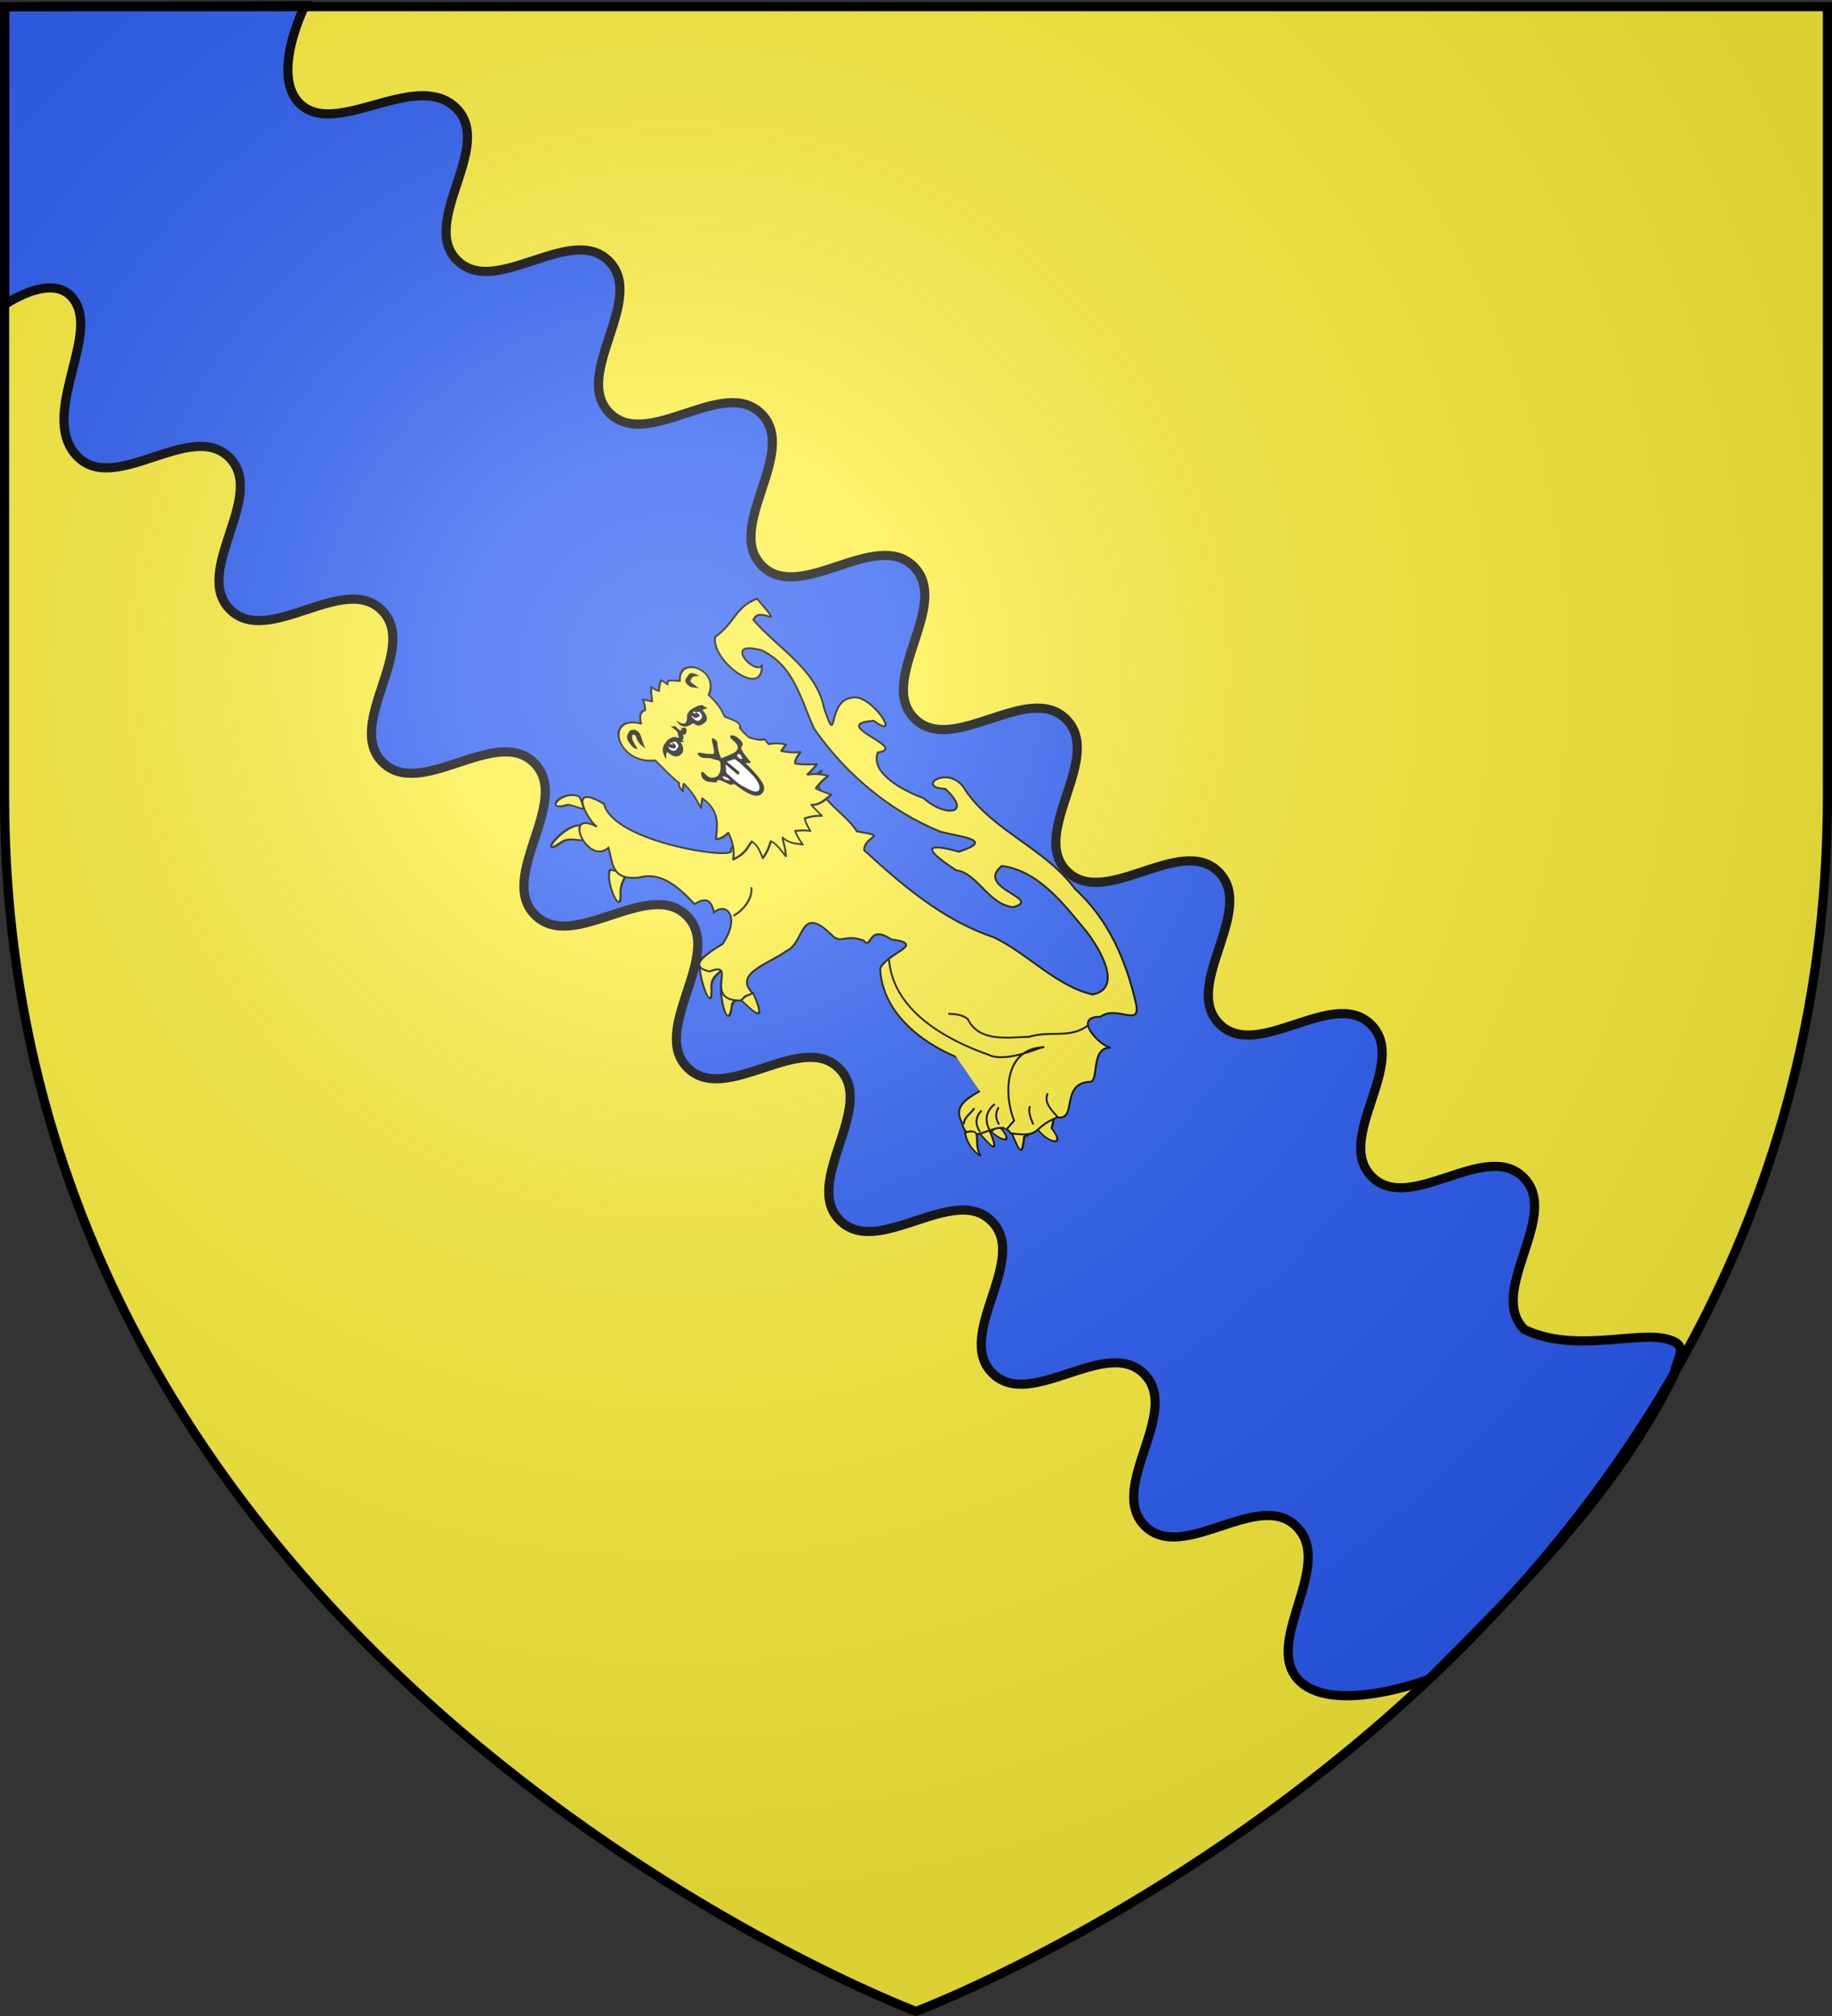
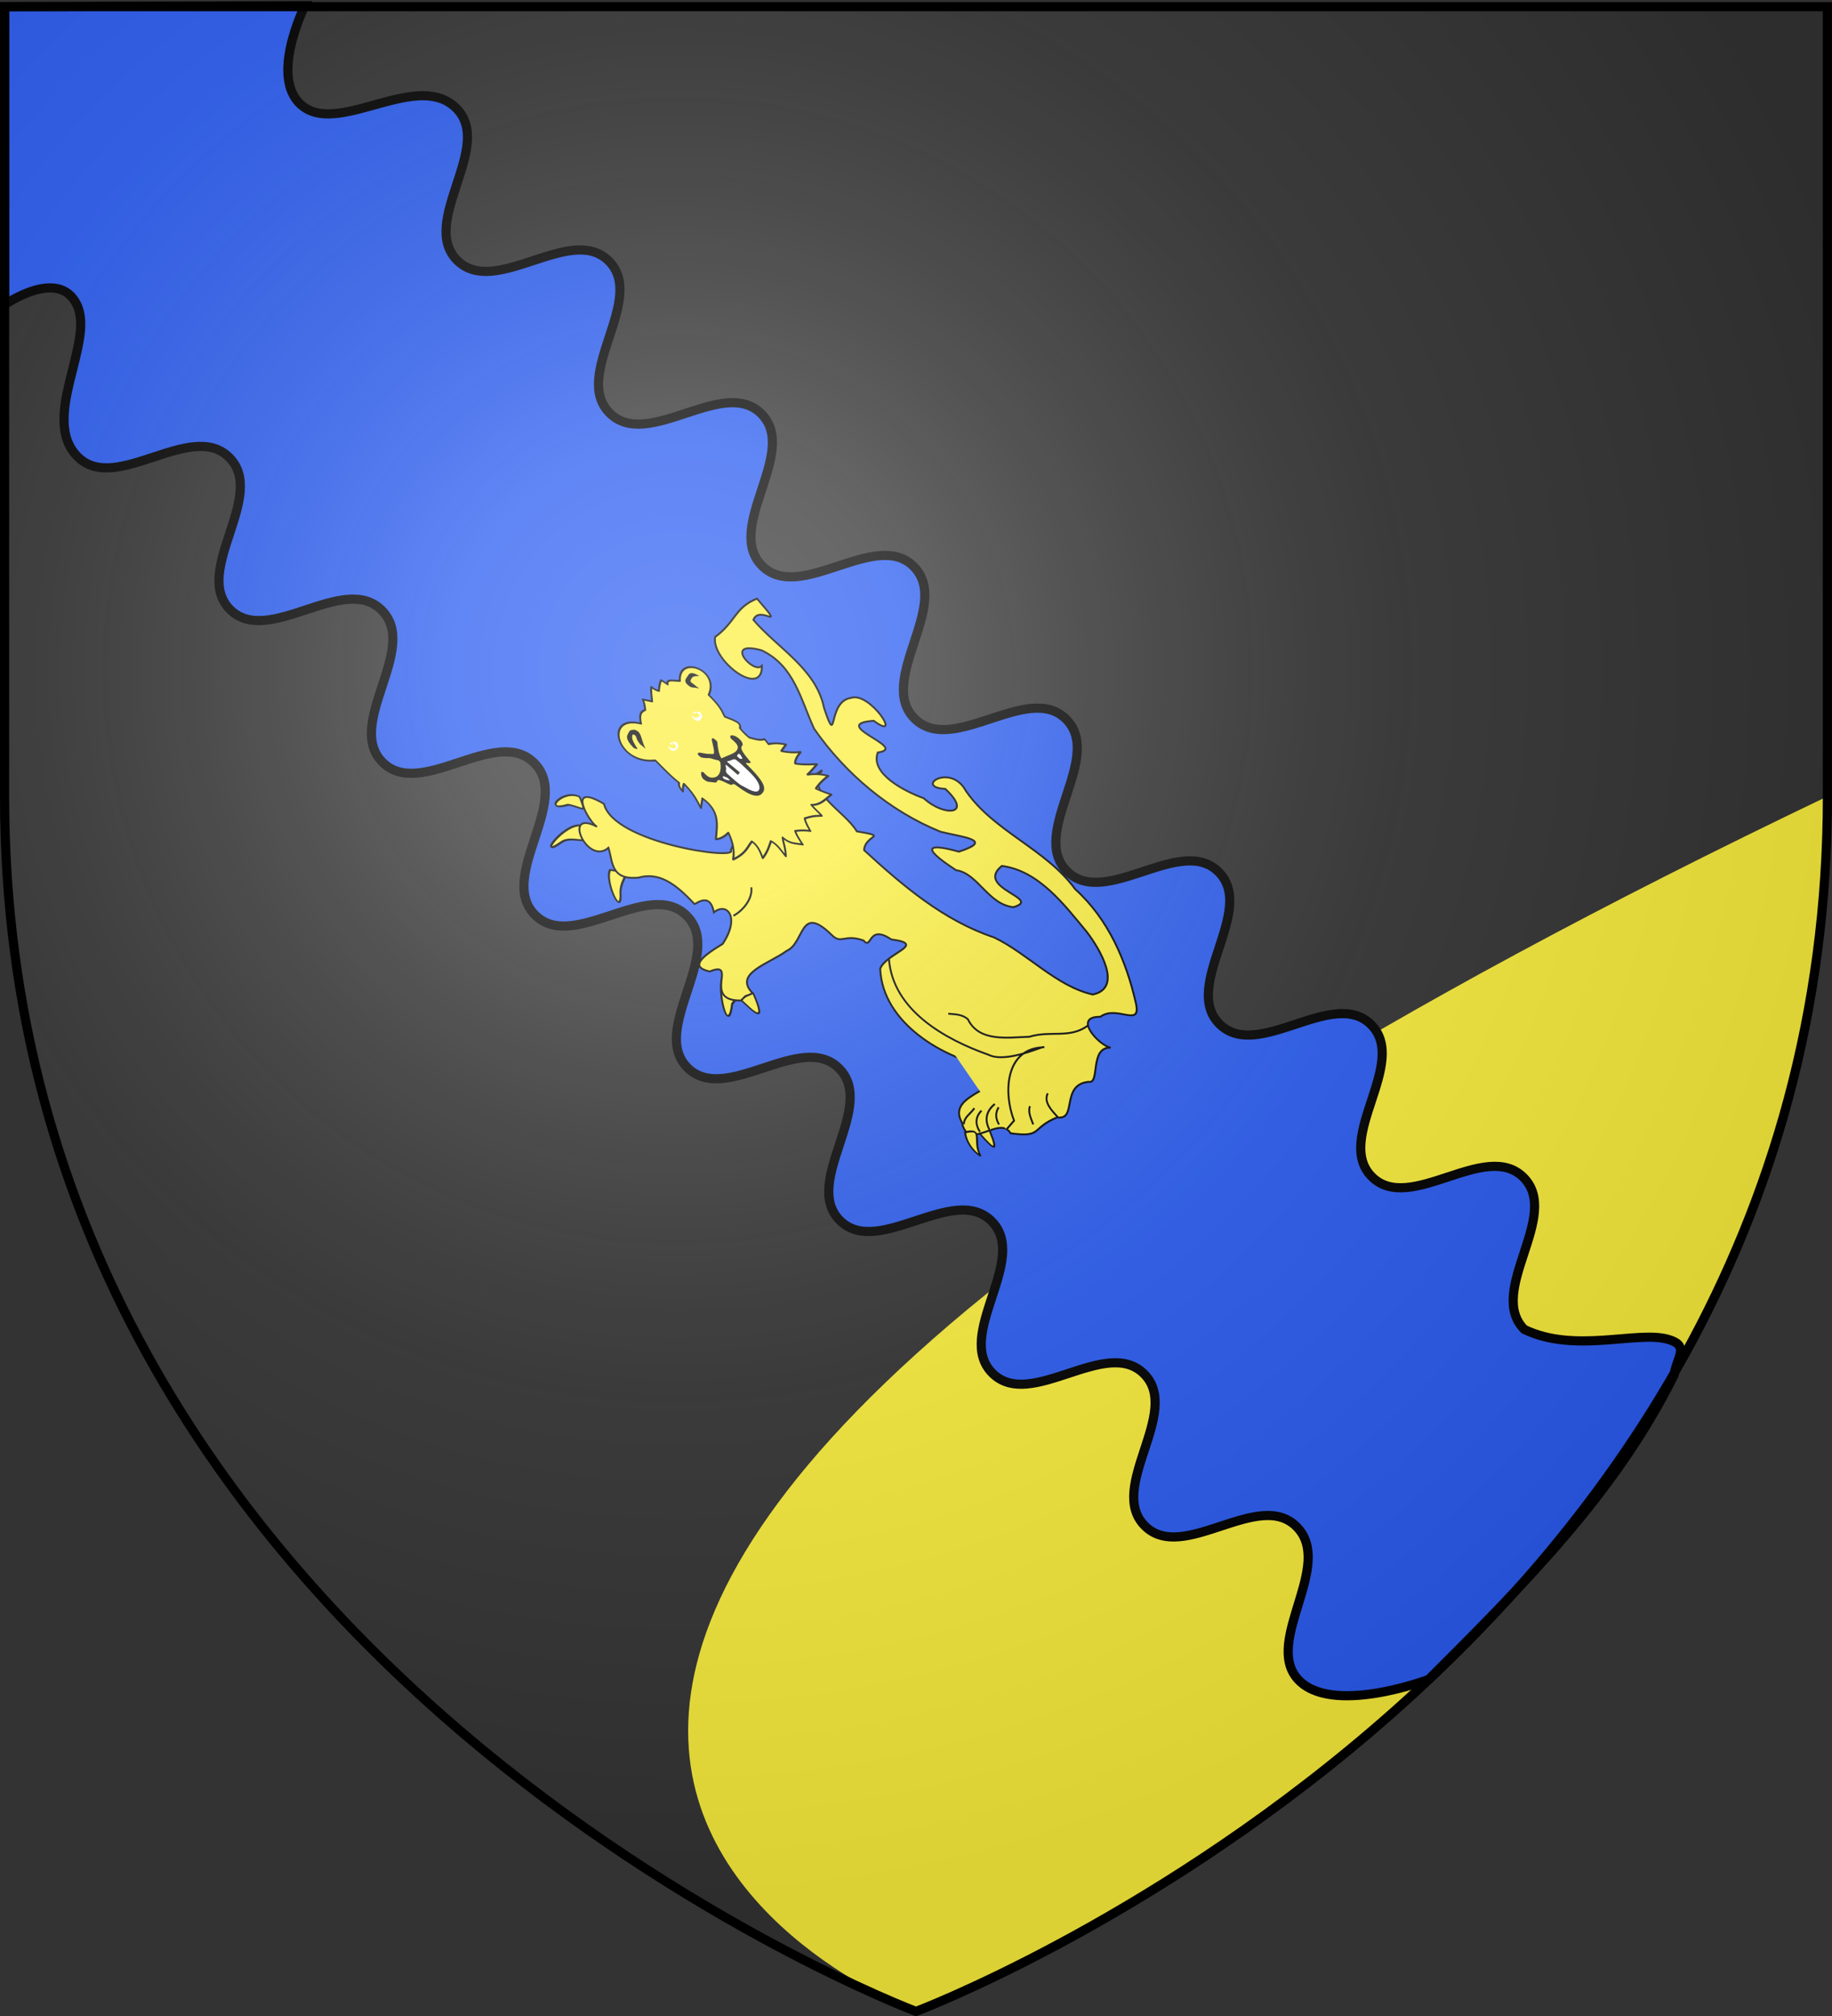
<svg xmlns="http://www.w3.org/2000/svg" xmlns:xlink="http://www.w3.org/1999/xlink" width="600" height="660" version="1.0">
  <rect width="100%" height="100%" fill="#333333" stroke="none" />
  <desc>Flag of Canton of Valais (Wallis)</desc>
  <defs>
    <radialGradient xlink:href="#b" id="c" cx="221.445" cy="226.331" r="300" fx="221.445" fy="226.331" gradientTransform="matrix(1.353 0 0 1.349 -77.63 -85.747)" gradientUnits="userSpaceOnUse" />
    <linearGradient id="b">
      <stop offset="0" style="stop-color:white;stop-opacity:.314" />
      <stop offset=".19" style="stop-color:white;stop-opacity:.251" />
      <stop offset=".6" style="stop-color:#6b6b6b;stop-opacity:.125" />
      <stop offset="1" style="stop-color:black;stop-opacity:.125" />
    </linearGradient>
  </defs>
  <g style="display:inline">
-     <path d="M300 658.5s298.5-112.32 298.5-397.772V2.176H1.5v258.552C1.5 546.18 300 658.5 300 658.5" style="fill:#fcef3c;fill-opacity:1;fill-rule:evenodd;stroke:none;stroke-width:1px;stroke-linecap:butt;stroke-linejoin:miter;stroke-opacity:1" />
+     <path d="M300 658.5s298.5-112.32 298.5-397.772V2.176v258.552C1.5 546.18 300 658.5 300 658.5" style="fill:#fcef3c;fill-opacity:1;fill-rule:evenodd;stroke:none;stroke-width:1px;stroke-linecap:butt;stroke-linejoin:miter;stroke-opacity:1" />
    <path d="M1.5 2.188V99.78s17.703-12.437 23.688 0c5.984 12.438-12.227 37.25.25 49.75s37.18-12.25 49.656.25-12.235 37.25.25 49.75 37.203-12.25 49.687.25c12.485 12.5-12.234 37.25.25 49.75s37.203-12.25 49.688.25-12.235 37.25.25 49.75 37.203-12.25 49.687.25c12.485 12.5-12.226 37.25.25 49.75s37.18-12.25 49.656.25c12.477 12.5-12.234 37.25.25 49.75s37.204-12.25 49.688.25-12.234 37.25.25 49.75 37.203-12.25 49.688.25-12.235 37.25.25 49.75 37.203-12.25 49.687.25-10.586 37.25.25 49.75 43.094.25 43.094.25c30.5-30.56 60.993-60.64 80.288-99.604.902-6.006 5.284-9.623-1.957-11.71-10.091-2.91-30.585 4.743-47.081-3.248-12.485-12.5 12.234-37.25-.25-49.75s-37.211 12.25-49.688-.25c-12.476-12.5 12.258-37.25-.219-49.75s-37.203 12.25-49.687-.25 12.234-37.25-.25-49.75-37.203 12.25-49.687-.25c-12.485-12.5 12.234-37.25-.25-49.75s-37.204 12.25-49.688-.25 12.234-37.25-.25-49.75-37.21 12.25-49.687-.25 12.257-37.25-.22-49.75-37.202 12.25-49.687-.25 12.235-37.25-.25-49.75-37.203 12.25-49.687-.25c-12.485-12.5 12.234-37.25-.25-49.75s-37.281 8.147-49.688-.25c-12.406-8.397.062-33.338.062-33.338z" style="fill:#2b5df2;fill-opacity:1;fill-rule:evenodd;stroke:#000;stroke-width:3;stroke-linecap:butt;stroke-linejoin:miter;stroke-miterlimit:4;stroke-opacity:1" />
    <path d="M0 0h600v660H0z" style="fill:none;fill-opacity:1;fill-rule:nonzero;stroke:none;stroke-width:7.56;stroke-linecap:round;stroke-linejoin:round;stroke-miterlimit:4;stroke-opacity:1" />
    <g style="opacity:1;display:inline">
      <g style="stroke-width:2;stroke-miterlimit:4;stroke-dasharray:none">
        <g style="stroke-width:1.608;stroke-miterlimit:4;stroke-dasharray:none">
          <path d="M206.101 560.737c-4.54 20.562-2.736 23.05 11.166 5.733M196.346 113.318c-6.293-15.581-49.125-15.94-17.663-2.842 10.608 12.133 5.765 17.411 17.663 2.842zM169.474 130.958c-10.621-13.184-75.221-10.689-35.1-4.18 20.72 3.073 19.597 26.411 35.1 4.18zM149.242 174.077c-14.887 1.807-40.331 36.528-12.479 18.768 17.853-8.82 30.93-.13 12.327-19.35M132.806 330.923c-.935 14.075-3.708 33.431 17.168 4.973-1.087-2.593-11.363-3.245-17.168-4.973z" style="opacity:1;fill:#fcef3c;fill-opacity:1;fill-rule:evenodd;stroke:#000;stroke-width:2;stroke-linecap:butt;stroke-linejoin:miter;stroke-miterlimit:4;stroke-dasharray:none;stroke-opacity:1;display:inline" transform="matrix(.161 -.187 .289 .25 125.46 269.25)" />
          <path d="M139.758 307.147c-16.964 2.127-56.372 37.61-19.21 21.202 18.05-2.783 39.927 15.358 23.062-12.161l-1.956-4.539-1.896-4.502z" style="opacity:1;fill:#fcef3c;fill-opacity:1;fill-rule:evenodd;stroke:#000;stroke-width:2;stroke-linecap:butt;stroke-linejoin:miter;stroke-miterlimit:4;stroke-dasharray:none;stroke-opacity:1;display:inline" transform="matrix(.161 -.187 .289 .25 125.46 269.25)" />
-           <path d="M140.932 281.818c-15.044.613-53.22 42.864-22.282 24.254 19.458-13.217 42.47 11.826 22.282-24.254zM236.169 579.709c-16.494 20.552-15.38 21.454 5.118 12.455 18.368 5.375-3.652-6.236-5.118-12.455zM261.691 593.857c-7.534 14.473 4.786 33.836 11.967 11.366 19.072-6.128 14.935-6.619-.404-9.077zM217.806 567.496c-.456 14.837 8.515 20.888 11.927 3.853 10.9-4.324-9.854-2.684-11.927-3.853z" style="opacity:1;fill:#fcef3c;fill-opacity:1;fill-rule:evenodd;stroke:#000;stroke-width:2;stroke-linecap:butt;stroke-linejoin:miter;stroke-miterlimit:4;stroke-dasharray:none;stroke-opacity:1;display:inline" transform="matrix(.161 -.187 .289 .25 125.46 269.25)" />
          <g style="opacity:1;fill:#fcef3c;stroke-width:.763;stroke-miterlimit:4;stroke-dasharray:none;display:inline">
            <path d="M296 226c-.686 20.726-.504 41.78 8 61 4.14 14.268 1.594 31.117 9 44 10.556 7.523 16.567-9.819 18.35-17.75 2.497-13.79 6.314-30.036-2.35-42.25-14.833-2.496 1.065 20.721-10 14-6.102-8.242 1.047-19.254-3.99-26.484-2.6-17.577 1.26-14.64 6.682-3.952 13.811 7.739 5.484-2.738 1.308-10.564-7.454-20.41-7.732-43.215-2-64 5.56-11.424 14.665-22.102 10.567-35.73-7.363-14.516-10.072 3.868-4.892 4.043-10.52 8.705-12.28-16.635-3.675-21.313 10.648 2.24 14.872-1.73 23.798 2.596-2.909 18.092-.91 2.097-7.798 4.404-2.358 14.536 1.712 31.19-8.655 43.647-9.438 14.88 2.892-.951 10.655 5.353 7.445 3.927.14 27.151-1 12.648-14.115-13.02 1.399 17.772-9 9.352-9.029 3.063-4.929 18.157-1.952 25.383-.374 10.839 8.332 19.173 8.952 4.05-8.264-9.895 9.951-5.241 5 6.703-5.22 18.751 3.585 38.462-1.197 57.637-.387 17.58-8.886 33.58-19.367 46.92-6.842 8.957-5.812-4.887-14.436-6.693-7.832-8.638-9.537 7.41-7 11-5.733-6.598-14.599 6.36-17 2.216-8.732-7.719-15.46 6.68-20-.216-10.911-5.175-10.44 1.015-18-9.795 2.98-8.004-17.837-7.652-10-17.205 4.971-12.686 22.443 5.689 26-5-10.867-16.752-16.118-44.248.596-58.798 6.593-2.265 20.994 7.887 12.404-4.202-1.4-11.153-8.887-2.798-8-8-3.164-7.568-7.546-5.456-7-11 1.147-17.58-10.012-5.74-17.613-9.212-8.652-1.722-21.963-10.222-22.818.787-4.47-1.784-1.209-1.269-5.569-1.575-11.128-11.696 12.47-11.167.643-16.748-3.968-6.985 1.765-6.453 12.357-3.252 13.431-1.513 14.765-9.514 7.667-10.706 6.208-7.092-3.893-7.496-2.667-8.078 1.292-10.905.377-18.658-7-23.216-8.621-7.629-2.078-11.636 1.202-16.596-11.748-1.606-.3-24.131 3.596-8.808-.938-3.007 5.773-21.404 9.202-3.812-9.868 12.928 19.024 54.568 20.202 49.62 22.576-6.503 6.851-3.976 50.798 6.596-11.8.324-6.808 17.295-10 26 7.296 11.201 1.319 3.223-4 7z" style="fill:#fcef3c;fill-opacity:1;fill-rule:evenodd;stroke:#000;stroke-width:.763;stroke-linecap:butt;stroke-linejoin:miter;stroke-miterlimit:4;stroke-dasharray:none;stroke-opacity:1" transform="matrix(.507 -.587 .631 .545 -9.679 328.917)" />
            <path d="M239 204c4.356 1.523 10.851 1.364 14-2M268.057 261.366c-15.225 14.255-10.195 37.163-3.067 54.118 2.125 7.798 19.114 14.447 17.583 14.446-10.823-11.012-25.524-.542-31.573 10.07h-5M244 325c-2.652.325-5.705-.816-8 1" style="fill:#fcef3c;fill-rule:evenodd;stroke:#000;stroke-width:.763;stroke-linecap:butt;stroke-linejoin:miter;stroke-miterlimit:4;stroke-dasharray:none;stroke-opacity:1" transform="matrix(.507 -.587 .631 .545 -9.679 328.917)" />
            <path d="M241.02 335.754c1.655-4.682 5.145-6.535 9.98-5.754M245.623 336.528c.903-2.57 2.644-4.142 5.377-4.528M238.02 332.735c1.037-3.455 3.567-5.236 7.187-4.98M255.075 346.673c1.227-2.054 2.383-4.758 4.925-5.673M264.17 352.103c.506-3.423.741-8.076 4.83-9.103M301.774 337.558C292.382 335.543 290.14 327.8 282 323c-6.189-6.276-15.624-13.508-11.35-22.75.012-3.019-1.938-5.009-3.65-7.25" style="fill:#fcef3c;fill-rule:evenodd;stroke:#000;stroke-width:.763;stroke-linecap:butt;stroke-linejoin:miter;stroke-miterlimit:4;stroke-dasharray:none;stroke-opacity:1" transform="matrix(.507 -.587 .631 .545 -9.679 328.917)" />
          </g>
          <path d="M184.2 574.486c7.089-13.394 31.873-13.492 10.196-23.21-7.243 4.892-12.474 14.366-10.196 23.21z" style="opacity:1;fill:#fcef3c;fill-opacity:1;fill-rule:evenodd;stroke:#000;stroke-width:2;stroke-linecap:butt;stroke-linejoin:miter;stroke-miterlimit:4;stroke-dasharray:none;stroke-opacity:1;display:inline" transform="matrix(.161 -.187 .289 .25 125.46 269.25)" />
          <path d="M97.648 301.76c-4.07 6.511-9.656 11.695-17.425 14.97 13.7 4.107 18.474 1.837 26.26 1.718.71 5.076-2.252 9.335-5.645 13.499 7.707-.203 12.932-1.894 18.407-3.436 1.83 4.99-.54 9.98-1.718 14.97 5.76-3.449 9.2-8.182 12.272-10.307-.133 7.07 4.554 9.922 7.853 13.99 1.63-4.114 3.313-8.02 5.4-10.309a45.4 45.4 0 0 1 10.062 8.1c1.778-3.688 3.653-6.985 5.89-8.836 8.64 3.73 9.826 5.436 13.253 7.854.741-2.361.334-5.901 1.473-10.554 5.721 4.92 13.63 4.92 21.107 5.89-2.086-3.477-4.021-7.105-5.645-11.044 7.469-.653 12.708.032 17.916.737-2.695-3.754-5.955-7.57-12.762-11.78 5.371.394 9.757.296 14.234.245-4.796-3.609-9.639-7.078-13.989-12.026 3.238-2.065 7.937-2.18 12.517-2.455-5.3-3.341-9.034-6.995-12.026-10.798l8.1-.491c-2.885-3.542-6.119-6.945-11.29-9.572l1.227-4.418c-5.035-2.248-6.357-5.734-8.836-8.835-.256-4.065.328-6.87.982-9.571 5.813-1.553 1.308-7.993-1.227-13.499 2.424-4.232 4.82-6.367 6.022-18.67 26.954-5.604 10.594-35.238-8.231-22.07-3.6-2.429-7.2-8.725-10.799-4.91l-.981-5.399c-2.243.198-5.73 1.639-9.817 3.682-1.534-1.964-1.794-3.927-1.964-5.89-4.96 2.579-7.322 4.99-10.553 7.117l-4.663-5.89c-1.048 1.583-2.165 3.195-6.381 6.135-3.36-1.026-6.73-2.03-13.253 4.173-17.634-24.75-47.572 6.063-18.653 24.788-.807 7.69-1.976 15.38-1.472 23.07-3.216 1.437-3.66 3.798-4.173 6.135 2.21-1.321 4.418-2.536 6.627-2.945-1.144 10.395-4.463 14.807-7.363 20.37l8.345-3.68c2.103 15.755-11.108 20.28-22.334 26.26 3.87 2.596 8.465 3.38 13.253 3.681" style="opacity:1;fill:#fcef3c;fill-opacity:1;fill-rule:nonzero;stroke:#000;stroke-width:1.608;stroke-linecap:round;stroke-linejoin:round;marker:none;marker-start:none;marker-mid:none;marker-end:none;stroke-miterlimit:4;stroke-dasharray:none;stroke-dashoffset:0;stroke-opacity:1;visibility:visible;display:inline;overflow:visible" transform="matrix(.212 -.245 .349 .301 112.552 205.718)" />
          <g style="stroke-width:1.608;stroke-miterlimit:4;stroke-dasharray:none">
            <g style="fill:#000;fill-opacity:1;stroke-width:1.608;stroke-miterlimit:4;stroke-dasharray:none">
-               <path d="M230.423 203.924c-4.347.768-7.357 2.324-9.613 7.481-.676 1.546 5.35-4.088 6.048-1.845.28.901-.007 3.333 1.16 4.918 1.323 1.794 2.572 2.553 5.266 2.971 5.833.905 9.09-3.084 9.89-5.946.994.38 2.089 1.886 2.512 2.084.201.093-.601-2.158.596-1.991 3.017.42 3.984-2.962 4.363-2.134.978 2.14 5.876.622 6.735-1.614.308-.801-.952-1.476-2.335-1.642-.738-.089-.283-1.455-.586-1.47-.808-.04-.114 2.513-2.152 1.55-1.097-.519-.552-2.985-.549-3.126.48-.693.212-2.545-1.618-2.949-1.27-.28-.605-2.101-1.208-1.585-.282.241.384 6.029.058 6.335-1.725 1.615-3.815 3.995-3.931 3.71-1.35-3.313-3.653-3.942-8.115-4.867-1.366-.282-5.03-.013-6.521.12M267.973 202.574c-11.279 8-10.502-4.405-11.27-2.765-3.755 8.025 7.297 9.22 8.932 9.628.916.229.3 1.86 1.468 3.446 1.322 1.793 3.99 2.143 6.676 2.603 6.373 1.09 7.765-4.029 8.357-7.05 1.086.055 4.247 1.547 4.598 1.899.585.586-.879-3.34-.862-4.169-3.05-2.467-4.97-2.512-9.844-3.957-1.337-.396-6.01-.443-8.055.365" style="opacity:1;fill:#000;fill-opacity:1;fill-rule:nonzero;stroke:none;stroke-width:1.608;stroke-linecap:round;stroke-linejoin:round;marker:none;stroke-miterlimit:4;stroke-dasharray:none;stroke-dashoffset:0;stroke-opacity:1;visibility:visible;display:inline;overflow:visible" transform="matrix(.212 -.245 .349 .301 97.493 238.847)" />
-             </g>
+               </g>
            <g style="fill:#fff;fill-opacity:1;stroke-width:1.608;stroke-miterlimit:4;stroke-dasharray:none">
              <path d="M231.12 207.6c-.426.212-.451 1.995-.292 2.443.604 1.794.21 1.097 1.273 1.975s3.922.784 5.127.603c2.411-.361 2.944-1.221 2.96-3.965.01-.539-.883.071-.978-.46-.067-.375-.543-1.203-1.263-.874-.49.224-.023 2.052-.33 2.776-.608 1.43-1.758 1.352-2.453 1.456-.347.053-1.696-1.125-2.2-1.541-1.5-1.744-.448-3.107-1.845-2.412M270.02 205.637c-.39.272-.267 3.284-.108 3.731.604 1.794.096.598.966 1.669.585.719 3.08.915 5.128.602 1.228-.187 2.33-1.41 2.959-3.964.01-.54-.883.07-.978-.46-.067-.375-.543-1.204-1.263-.875-.49.224-.075 2.032-.33 2.776-.428 1.251-1.12.163-1.962.414-.336.1-1.325-.443-1.955-.622-2.884-.818-.576-4.586-2.458-3.27" style="opacity:1;fill:#fff;fill-opacity:1;fill-rule:nonzero;stroke:none;stroke-width:1.608;stroke-linecap:round;stroke-linejoin:round;marker:none;stroke-miterlimit:4;stroke-dasharray:none;stroke-dashoffset:0;stroke-opacity:1;visibility:visible;display:inline;overflow:visible" transform="matrix(.212 -.245 .349 .301 97.493 238.847)" />
              <path d="M234.675 206.733c-.045.175-.006.376.137.486.82.237 1.09.711 1.282 1.344l.635-.04c.818-2.125-.736-2.361-2.054-1.79M273.635 204.694c-.045.175-.005.376.138.486.82.237 1.09.71 1.281 1.343l.635-.04c.818-2.124-.735-2.36-2.054-1.79" style="opacity:1;fill:#fff;fill-opacity:1;fill-rule:nonzero;stroke:none;stroke-width:1.608;stroke-linecap:round;stroke-linejoin:round;marker:none;stroke-miterlimit:4;stroke-dasharray:none;stroke-dashoffset:0;stroke-opacity:1;visibility:visible;display:inline;overflow:visible" transform="matrix(.212 -.245 .349 .301 97.493 238.847)" />
            </g>
            <g style="fill:#000;fill-opacity:1;stroke-width:1.608;stroke-miterlimit:4;stroke-dasharray:none">
              <path d="M218.406 179.063c-1.084-.044-2.017.154-3.279.357-2.97.477-6.134 1.086-7.225 8.903-.449.699.81 3.313 1.619 3.121.71-.169.534-.97.894-1.705 1.21-2.478 1.97-3.93 2.88-5.031 1.15-1.392 2.865-2.16 3.857-2.297.963-.134 1.82 1.996.545 3.044-1.335 1.097-2.474 3.607-2.861 5.777.368.665-.134 5.03.235 4.441 3.382-5.382 5.875-6.709 7.525-9.651 1.156-2.06.613-2.76 0-4.414-.352-.948-3.105-2.502-4.19-2.546M298.586 184.697c2.474-.3 5.877-.861 7.532 6.203-2.15-1.323-1.95-2.13-5.454-3.125-1.965.243-4.56.102-4.709 1.668-.09.957.153 1.394.346 3.2-.37.665.53 4.52.132 3.95-3.312-4.749-4.4-3.566-4.703-6.767-.512-5.437 3.864-4.768 6.856-5.13" style="opacity:1;fill:#000;fill-opacity:1;fill-rule:nonzero;stroke:none;stroke-width:1.608;stroke-linecap:round;stroke-linejoin:round;marker:none;stroke-miterlimit:4;stroke-dasharray:none;stroke-dashoffset:0;stroke-opacity:1;visibility:visible;display:inline;overflow:visible" transform="matrix(.212 -.245 .349 .301 97.493 238.847)" />
            </g>
            <path d="M246.188 226.094a1.5 1.5 0 0 0-1.152.83c-.22.454-.111 2.548.145 2.982 2.477 3.221 4.566 3.966 5.725 5.781 1.142 1.788 3.567 5.95 5.33 5.979.327.005.966 2.098.976 1.773.108-3.568 3.36-7.112 10.278-12.138.67-.487.59-3.693-.084-4.176s-1.495-.23-2.094.344c-3.997 3.83-6.805 6.57-8.53 7.187-1.193.427-1.86-.636-3.338-1.864-2.04-1.696-2.528-2.382-5.118-5.396-.296-.556-1.515-1.39-2.138-1.302" style="opacity:1;fill:#000;fill-opacity:1;fill-rule:nonzero;stroke:none;stroke-width:1.608;stroke-linecap:round;stroke-linejoin:round;marker:none;stroke-miterlimit:4;stroke-dasharray:none;stroke-dashoffset:0;stroke-opacity:1;visibility:visible;display:inline;overflow:visible" transform="matrix(.212 -.245 .349 .301 97.493 238.847)" />
            <path d="M281.042 235.434c-.817.067-1.95.95-1.896 1.767.178 3.485-.245 5.653-1.209 6.768-.963 1.115-2.373 1.628-4.468 1.656-4.19.055-9.4-2.62-15.396-4.396-4.283-1.577-3.589-.708-4.1 1.135-7.12 5.737-12.162 5.226-14.644 4.202-1.21-.5-2.878-1.535-3.662-2.712-.907-1.36-.935-3.456-.417-5.76.115-.556-1.07-1.641-1.58-1.394-2.583 1.247-2.644 1.938-3.732 3.653.028 3.817 1.162 4.68 2.246 5.615 1.484 1.28 2.09 2.721 4.111 3.64.467.212 2.152-1.348 3.575.668 1.635 2.315 2.547 6.07 3.717 8.133.215.38 2.771 1.149 2.843 1.31 1.016 2.296.118 20.116 11.906 19.51 7.808.1 10.145-7.672 11.62-22.16.246-2.406 3.438 3.698 4.325 1.1.92-2.692 1.92-12.14 6.632-11.798 4.457.325 4.886-9.54.129-10.937" style="opacity:1;fill:#000;fill-opacity:1;fill-rule:nonzero;stroke:none;stroke-width:1.608;stroke-linecap:round;stroke-linejoin:round;marker:none;stroke-miterlimit:4;stroke-dasharray:none;stroke-dashoffset:0;stroke-opacity:1;visibility:visible;display:inline;overflow:visible" transform="matrix(.212 -.245 .349 .301 97.493 238.847)" />
            <g style="stroke-width:1.608;stroke-miterlimit:4;stroke-dasharray:none">
              <path d="M263.037 247.256c-1.094.082-3.97-2.384-4.213-1.314l.307 11.587-3.166.134-.113-10.843c-.267-1.355-2.503 1.813-3.858 2.08s-2.42 1.89-2.153 3.245c-.145 3.6-.287 8.641.295 11.964l1.117 3.38c.424 1.262 2.024 8.398 6.143 8.496 3.152.075 6.222-2.404 7.716-8.668.72-3.02 1.066-9.513 1.225-11.936.193-.78.061-6.024-.46-6.637-.52-.613-1.855-1.122-2.84-1.488M243.71 251.933c.846 1.875 1.245 2.782 2.903 3.846.576.07-.086-1.366.223-1.857.309-.492-.675-1.976-.988-2.465l-.125-.805c-1.234-.708-1.804-.037-2.012 1.28M269.664 248.537l.055 1.432a1.5 1.5 0 0 0 .252 1.534c.363.424 1.055 1.041 1.6.916l1.366-2.607a1.5 1.5 0 0 0-.23-1.43c-.316-.406-.942-.253-1.455-.201-.767.079-1.16-.07-1.588.356" style="opacity:1;fill:#fff;fill-opacity:1;fill-rule:nonzero;stroke:none;stroke-width:1.608;stroke-linecap:round;stroke-linejoin:round;marker:none;stroke-miterlimit:4;stroke-dasharray:none;stroke-dashoffset:0;stroke-opacity:1;visibility:visible;display:inline;overflow:visible" transform="matrix(.212 -.245 .349 .301 97.493 238.847)" />
            </g>
          </g>
        </g>
      </g>
    </g>
    <g style="display:inline">
      <g style="opacity:1">
        <g style="opacity:1;display:inline">
          <path d="M0 0h600v660H0z" style="opacity:1;fill:none;fill-opacity:1;fill-rule:nonzero;stroke:none;stroke-width:7.56;stroke-linecap:round;stroke-linejoin:round;stroke-miterlimit:4;stroke-dasharray:none;stroke-opacity:1;display:inline" transform="translate(-605.033 -82.945)" />
        </g>
      </g>
    </g>
  </g>
  <path d="M300 658.5s298.5-112.32 298.5-397.772V2.176H1.5v258.552C1.5 546.18 300 658.5 300 658.5" style="opacity:1;fill:url(#c);fill-opacity:1;fill-rule:evenodd;stroke:none;stroke-width:1px;stroke-linecap:butt;stroke-linejoin:miter;stroke-opacity:1" />
  <path d="M300 658.5S1.5 546.18 1.5 260.728V2.176h597v258.552C598.5 546.18 300 658.5 300 658.5z" style="opacity:1;fill:none;fill-opacity:1;fill-rule:evenodd;stroke:#000;stroke-width:3;stroke-linecap:butt;stroke-linejoin:miter;stroke-miterlimit:4;stroke-dasharray:none;stroke-opacity:1" />
</svg>